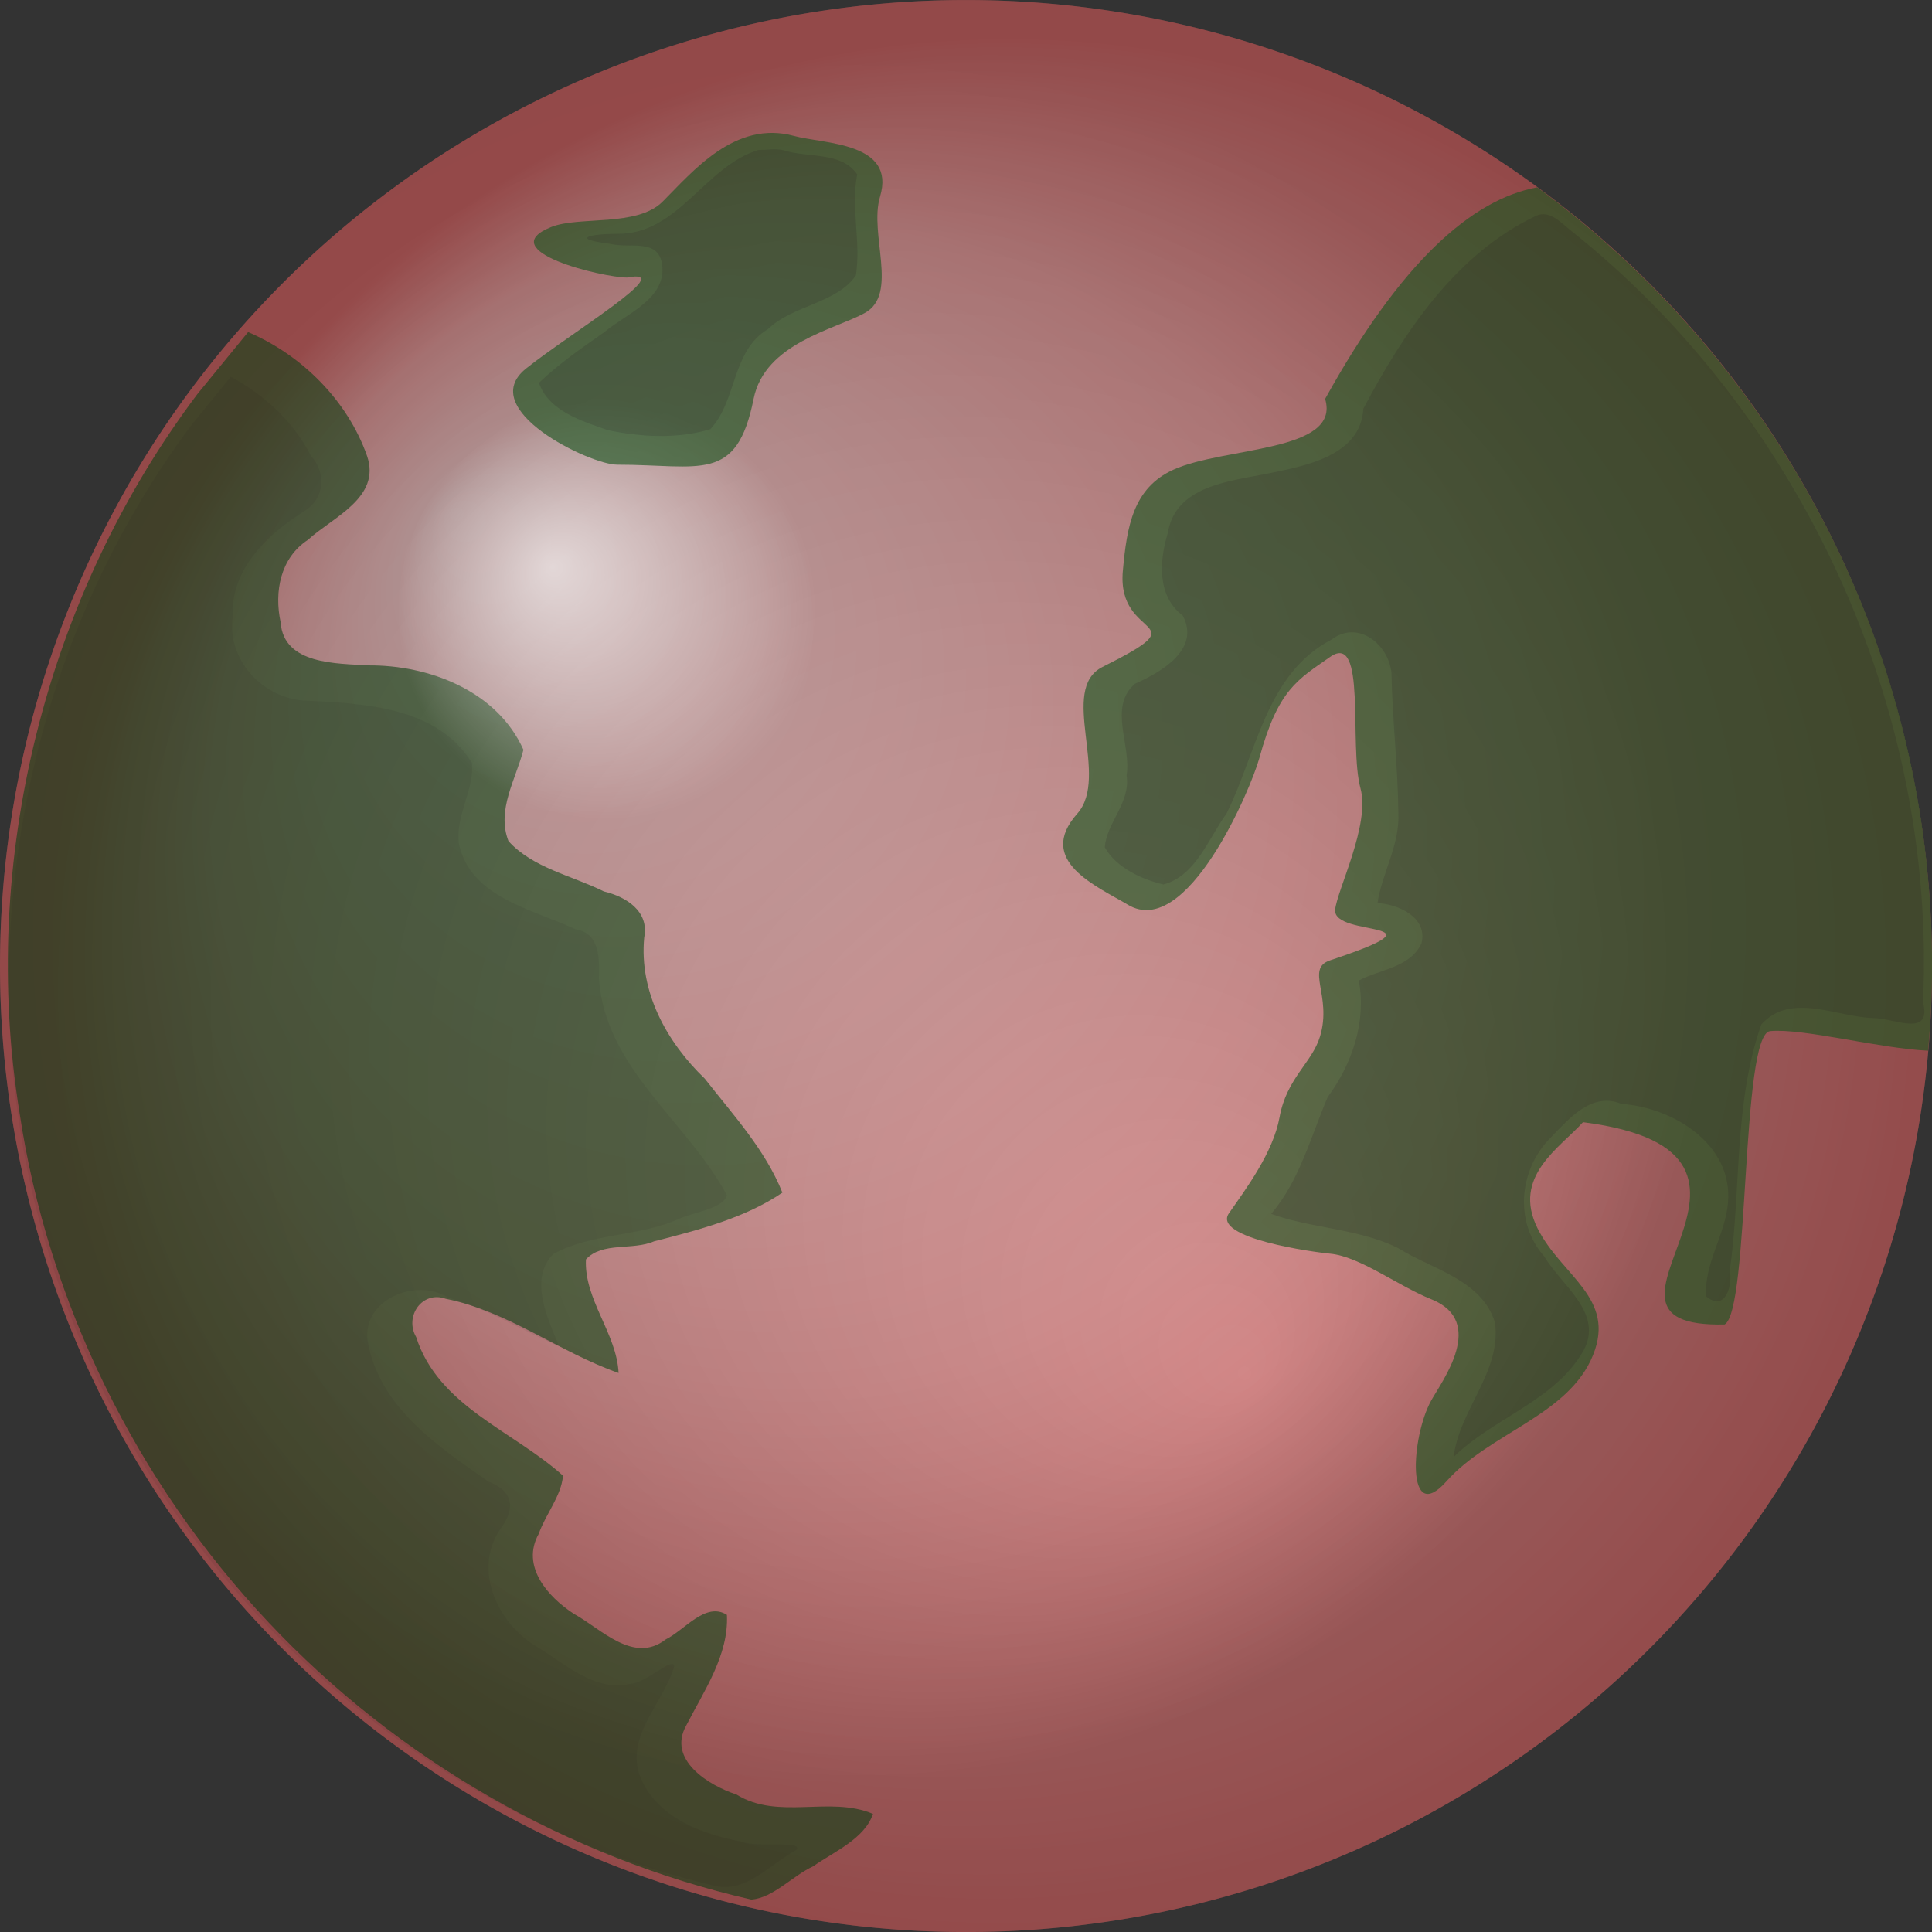
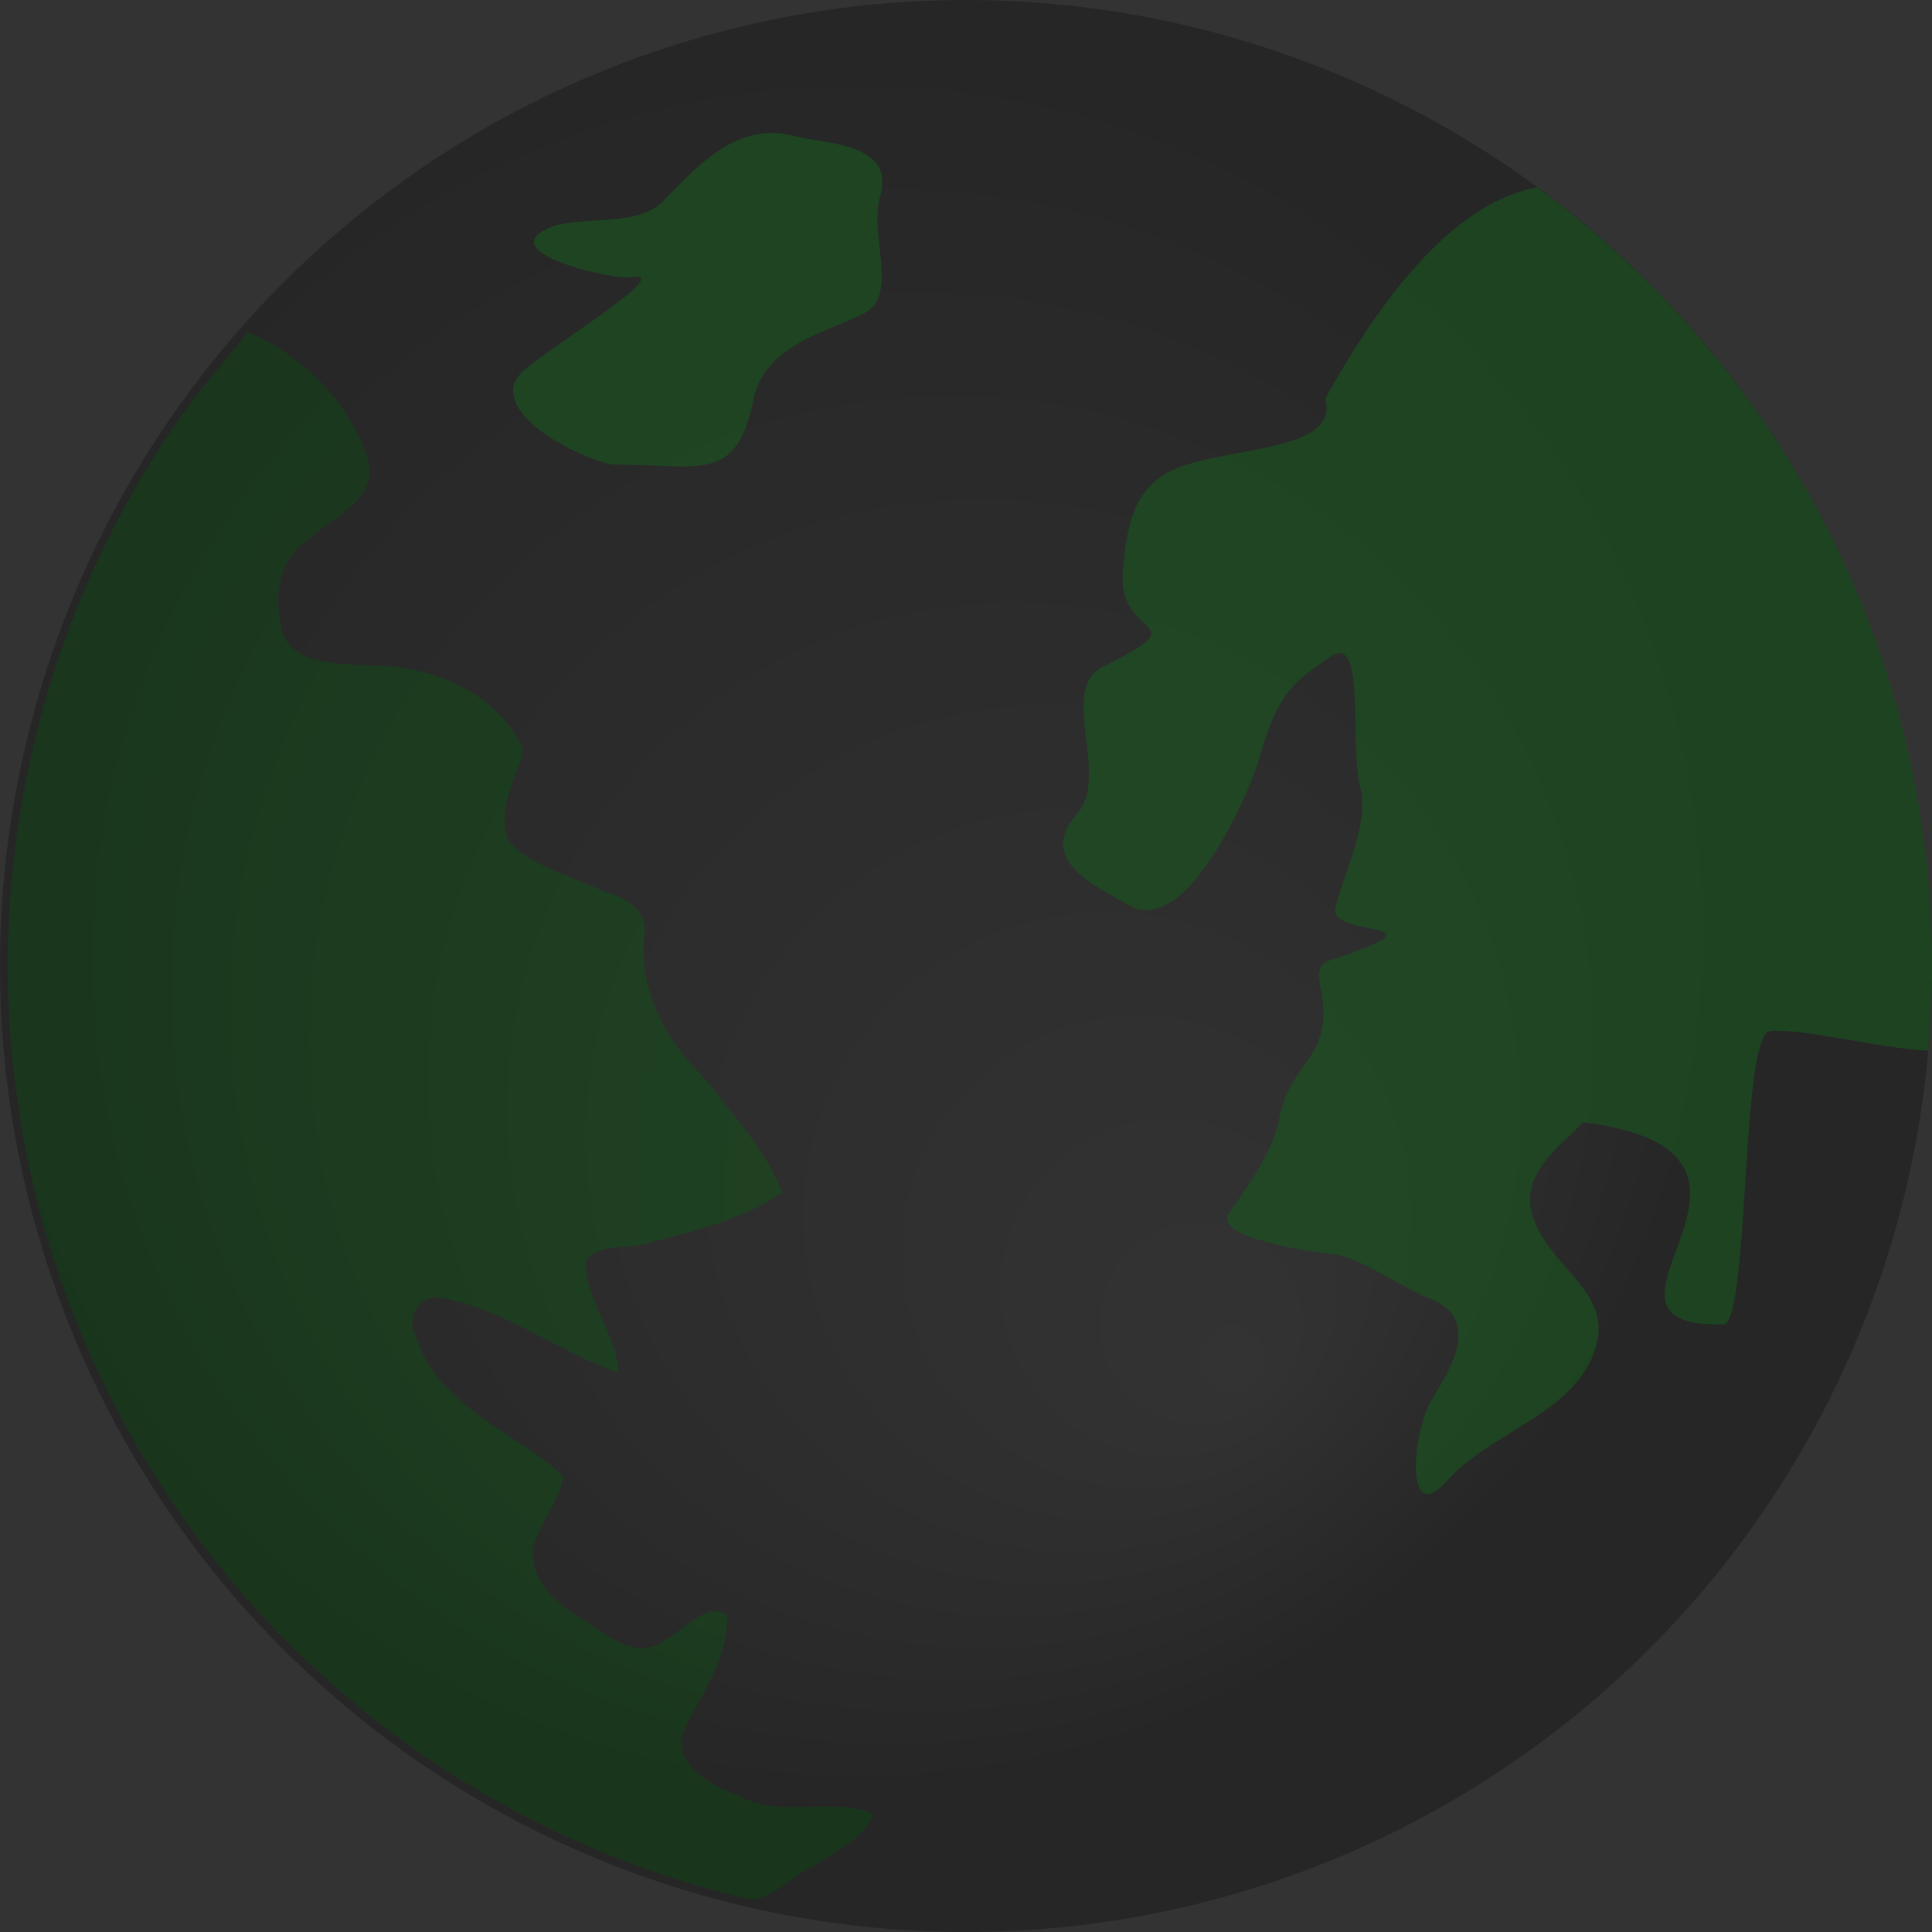
<svg xmlns="http://www.w3.org/2000/svg" xmlns:xlink="http://www.w3.org/1999/xlink" id="svg1383" height="20" width="20" y="0" x="0" version="1.0">
  <rect width="100%" height="100%" fill="#333333" stroke="none" />
  <defs id="defs3">
    <linearGradient id="linearGradient2170">
      <stop id="stop2172" offset="0" style="stop-color:#ffffff;stop-opacity:0.624;" />
      <stop id="stop2174" offset="1" style="stop-color:#ffffff;stop-opacity:0;" />
    </linearGradient>
    <radialGradient gradientUnits="userSpaceOnUse" xlink:href="#linearGradient2170" id="radialGradient2389" fy="261.723" fx="239.482" r="54.908" cy="273.333" cx="253.912" />
    <linearGradient id="linearGradient2156">
      <stop id="stop2158" offset="0" style="stop-color:#000000;stop-opacity:0;" />
      <stop id="stop2162" offset="1" style="stop-color:#000000;stop-opacity:1;" />
    </linearGradient>
    <radialGradient gradientUnits="userSpaceOnUse" xlink:href="#linearGradient2156" id="radialGradient2387" fy="473.602" fx="421.292" r="225.216" cy="354.602" cx="317.401" />
    <linearGradient id="linearGradient2183">
      <stop id="stop2185" offset="0" style="stop-color:#dcbbbb;stop-opacity:1;" />
      <stop id="stop2187" offset="0.6" style="stop-color:#d59191;stop-opacity:1;" />
      <stop id="stop2189" offset="1" style="stop-color:#c46161;stop-opacity:1;" />
    </linearGradient>
    <radialGradient gradientUnits="userSpaceOnUse" xlink:href="#linearGradient2183" id="radialGradient2385" fy="247.211" fx="213.509" r="252.514" cy="374.919" cx="360.689" />
  </defs>
  <g id="layer1">
    <g id="g2374" transform="matrix(3.960176e-2,0,0,3.960176e-2,-20.507,-21.135)">
-       <path id="path2263" style="fill:url(#radialGradient2385);fill-opacity:1;stroke:none;stroke-width:0.352;stroke-linecap:round;stroke-linejoin:round;stroke-miterlimit:4;stroke-opacity:1" transform="translate(422.644,420)" d="M 600.217 366.211 A 252.514 252.514 0 1 1  95.189,366.211 A 252.514 252.514 0 1 1  600.217 366.211 z" />
      <path id="path2265" style="fill:#18551f;fill-opacity:0.624;stroke:none;stroke-width:0.352;stroke-linecap:round;stroke-linejoin:round;stroke-miterlimit:4;stroke-opacity:1" d="M 569.438,636.688 C 529.598,689.608 512.373,758.904 522.911,824.393 C 530.308,874.106 553.552,921.19 588.006,957.748 C 621.745,993.635 666.213,1019.27 714.247,1030.252 C 719.992,1029.78 724.924,1024.081 730.374,1021.558 C 735.908,1017.671 743.834,1014.373 746.031,1007.844 C 734.713,1003.039 721.261,1009.58 710.314,1002.765 C 703.05,1000.402 692.187,993.68 697.219,984.719 C 701.848,975.692 708.375,966.276 707.844,955.812 C 702.274,952.294 696.754,959.848 691.852,962.233 C 683.441,968.755 675.02,959.494 667.836,955.542 C 661.043,951.134 653.908,943.083 658.655,934.633 C 660.431,929.525 664.565,924.729 665,919.438 C 652.048,907.748 632.425,901.335 626.615,883.191 C 623.496,877.852 628.146,870.986 634.328,873.19 C 650.597,876.438 664.143,887.198 679.531,892.594 C 679.034,882.216 670.466,873.363 671,862.906 C 675.255,858.236 683.213,860.616 688.815,858.172 C 700.297,855.241 712.72,852.04 722.344,845.438 C 717.911,834.269 709.389,825.023 702.042,815.624 C 692.083,806.057 684.879,792.969 686.225,778.783 C 687.591,771.895 681.521,768.103 675.688,766.719 C 667.368,762.578 657.138,760.615 650.75,753.562 C 647.564,745.442 652.681,737.379 654.656,729.688 C 647.811,714.341 630.03,707.49 614.104,707.625 C 605.826,707.087 591.951,707.449 591.188,696.344 C 589.47,688.394 591.102,679.543 598.32,674.806 C 604.761,668.888 617.484,663.829 613.789,652.902 C 608.704,638.404 596.71,626.478 582.688,620.5 C 578.271,625.896 573.854,631.292 569.438,636.688 z " />
      <path id="path2267" style="opacity:0.25;fill:url(#radialGradient2387);fill-opacity:1;stroke:none;stroke-width:0.352;stroke-linecap:round;stroke-linejoin:round;stroke-miterlimit:4;stroke-opacity:1" transform="translate(422.644,420)" d="M 600.217 366.211 A 252.514 252.514 0 1 1  95.189,366.211 A 252.514 252.514 0 1 1  600.217 366.211 z" />
-       <path id="path2269" style="fill:url(#radialGradient2389);fill-opacity:1;stroke:none;stroke-width:0.352;stroke-linecap:round;stroke-linejoin:round;stroke-miterlimit:4;stroke-opacity:1" transform="translate(422.644,420)" d="M 600.217 366.211 A 252.514 252.514 0 1 1  95.189,366.211 A 252.514 252.514 0 1 1  600.217 366.211 z" />
      <path id="path2271" style="fill:#18551f;fill-opacity:0.624;stroke:none;stroke-width:0.352;stroke-linecap:round;stroke-linejoin:round;stroke-miterlimit:4;stroke-opacity:1" d="M 919.656,582.656 C 902.547,585.809 883.976,602.236 864.219,637.969 C 868.411,651.943 837.844,650.432 824.562,656.469 C 814.033,661.255 812.405,671.232 811.344,682.906 C 809.65,701.538 832.278,694.908 806.031,708.031 C 794.432,713.831 808.053,736.682 799.438,746.375 C 788.461,758.724 804.658,765.389 812.656,770.188 C 828.128,779.47 844.869,739.773 847.031,731.844 C 851.917,713.928 857.008,711.373 865.531,705.406 C 875.165,698.663 870.375,728.437 873.469,739.781 C 876.056,749.267 867.307,766.402 866.844,771.5 C 866.168,778.928 898.052,773.879 865.531,784.719 C 858.975,786.904 866.089,793.952 862.906,804.562 C 860.812,811.544 854.178,815.457 852.312,825.719 C 850.63,834.974 843.549,844.447 839.094,850.812 C 834.495,857.382 861.492,861.039 865.531,861.406 C 873.25,862.108 883.339,869.86 891.969,873.312 C 906.547,879.144 894.748,894.748 891.969,899.75 C 886.618,909.381 885.351,932.816 895.938,920.906 C 907.253,908.176 927.94,903.696 934.281,887.844 C 940.275,872.86 925.96,867.202 919.75,854.781 C 912.942,841.164 925.784,833.603 931.625,827.031 C 995.099,835.112 924.249,880.927 968.656,879.906 C 975.233,876.253 972.861,803.919 980.562,803.219 C 989.261,802.428 1008.863,807.73 1021.844,808.344 C 1022.479,801.046 1022.875,793.68 1022.875,786.219 C 1022.875,702.693 982.209,628.631 919.656,582.656 z " />
      <path id="path2273" style="fill:#18551f;fill-opacity:0.624;fill-rule:evenodd;stroke:none;stroke-width:1pt;stroke-linecap:butt;stroke-linejoin:miter;stroke-opacity:1" d="M 655.327,630.039 C 641.987,640.711 672.084,655.158 679.124,655.158 C 700.961,655.158 710.39,660.124 714.82,637.971 C 717.748,623.333 736.137,619.812 743.905,615.496 C 752.841,610.532 744.934,594.879 747.872,585.089 C 752.15,570.827 733.125,571.332 725.397,569.224 C 709.976,565.019 698.93,578.504 691.023,586.411 C 684.358,593.076 669.228,590.105 661.938,593.021 C 646.365,599.25 675.357,606.242 681.768,606.242 C 695.523,603.598 666.89,620.789 655.327,630.039 z " />
-       <path id="path2275" style="opacity:0.1;fill:#18001f;fill-opacity:0.624;stroke:none;stroke-width:0.352;stroke-linecap:round;stroke-linejoin:round;stroke-miterlimit:4;stroke-opacity:1" d="M 568.188,644.406 C 518.379,710.57 506.022,802.872 537.061,879.726 C 565.173,951.338 628.99,1008.719 704.042,1026.503 C 712.518,1029.021 719.092,1020.952 726.033,1017.264 C 727.816,1014.65 715.658,1016.821 711.709,1015.07 C 701.718,1013.328 690.394,1009.088 685.719,999.344 C 680.379,988.302 691.086,979.315 694.056,969.352 C 694.193,966.366 686.581,973.68 682.921,973.78 C 673.255,976.302 665.15,968.177 657.378,963.685 C 647.722,957.444 641.63,944.169 648.413,933.675 C 652.572,928.296 652.275,923.559 645.501,920.98 C 632.166,911.687 616.882,901.454 613.916,884.163 C 612.511,873.39 626.591,867.629 634.889,872.845 C 645.124,875.88 654.303,881.43 664.031,885.688 C 661.057,878.451 655.936,868.033 662.493,861.473 C 672.705,855.902 685.034,857.035 695.608,852.17 C 699.369,850.545 706.858,849.576 707.863,846.155 C 697.522,826.86 676.08,813.02 674.397,789.588 C 674.516,784.464 674.76,777.609 668.252,776.596 C 657.096,771.362 640.806,768.338 637.812,754.312 C 636.769,747.023 641.902,739.975 641.215,733.144 C 631.906,718.12 612.414,717.549 596.656,716.781 C 585.971,715.629 577.235,705.955 578.647,695.006 C 577.975,682.527 587.873,673.191 597.613,667.144 C 602.765,663.791 603.101,657.238 599.129,652.869 C 594.583,643.952 586.931,636.876 578.156,632.188 C 574.833,636.26 571.51,640.333 568.188,644.406 z " />
-       <path id="path2277" style="opacity:0.2;fill:#18001f;fill-opacity:0.624;stroke:none;stroke-width:0.352;stroke-linecap:round;stroke-linejoin:round;stroke-miterlimit:4;stroke-opacity:1" d="M 919.375,590.094 C 898.291,600.087 884.725,620.708 874.209,640.529 C 873.55,652.876 858.99,655.474 849.255,657.473 C 839.339,659.489 825.105,660.602 823.102,673.001 C 820.881,680.29 820.24,689.5 827,694.594 C 831.743,703.444 821.302,709.418 814.531,712.406 C 807.439,718.496 813.629,728.512 812.319,736.406 C 813.441,743.412 807.012,748.877 806.625,755.188 C 809.611,760.513 816.324,763.578 821.937,764.897 C 830.405,762.684 833.716,752.883 838.438,746.375 C 846.311,730.655 848.738,709.781 865.895,700.881 C 872.808,695.619 880.867,702.132 881.562,709.625 C 881.779,721.785 883.24,733.927 883.366,746.088 C 883.803,754.502 879.133,761.771 877.906,769.75 C 883.218,770.014 891.154,773.448 889.406,780.312 C 886.434,786.616 878.548,787.056 873.031,790 C 875.052,800.863 871.248,811.821 864.885,820.471 C 860.459,830.862 857.522,842.309 850.125,851 C 860.601,854.85 872.974,854.77 883.354,859.979 C 892.194,865.51 905.295,868.26 908.621,879.452 C 910.358,892.218 899.288,902.236 897.812,914.531 C 908.279,904.3 924.252,899.876 931.734,886.798 C 937.159,876.82 925.918,869.7 921.467,862.065 C 913.558,853.154 914.915,839.329 923.132,831.116 C 927.959,826.119 933.933,819.01 941.686,822.252 C 955.229,823.193 970.881,832.825 969.531,848.094 C 968.831,856.511 963.236,864.007 963.812,872.562 C 968.834,876.724 970.776,869.701 970.011,865.76 C 973,844.396 971.02,822.022 978.25,801.469 C 986.011,792.908 997.967,799.584 1007.586,799.809 C 1013.092,799.855 1022.849,805.042 1020.509,795.601 C 1024.074,718.785 988.473,641.55 928.286,593.819 C 925.842,591.818 922.791,588.517 919.375,590.094 z " />
-       <path id="path2279" style="opacity:0.2;fill:#18001f;fill-opacity:0.624;fill-rule:evenodd;stroke:none;stroke-width:1pt;stroke-linecap:butt;stroke-linejoin:miter;stroke-opacity:1" d="M 716.031,572.906 C 702.004,577.216 695.157,594.985 679.188,594.812 C 671.162,594.846 667.233,596.198 677.484,597.44 C 682.275,598.714 689.807,595.918 690.878,602.655 C 692.32,611.698 681.437,615.747 675.744,620.549 C 669.867,624.681 663.927,628.774 658.719,633.75 C 661.158,641.117 670.078,643.832 676.715,646.125 C 685.405,647.98 695.163,648.439 703.509,645.877 C 710.541,638.431 709.024,625.442 718.575,619.723 C 725.096,613.401 736.483,613.057 741.563,605.692 C 742.941,596.913 740.189,588.051 741.906,579.281 C 737.787,573.227 728.897,575.022 722.624,572.951 C 720.446,572.459 718.234,572.886 716.031,572.906 z " />
    </g>
  </g>
</svg>